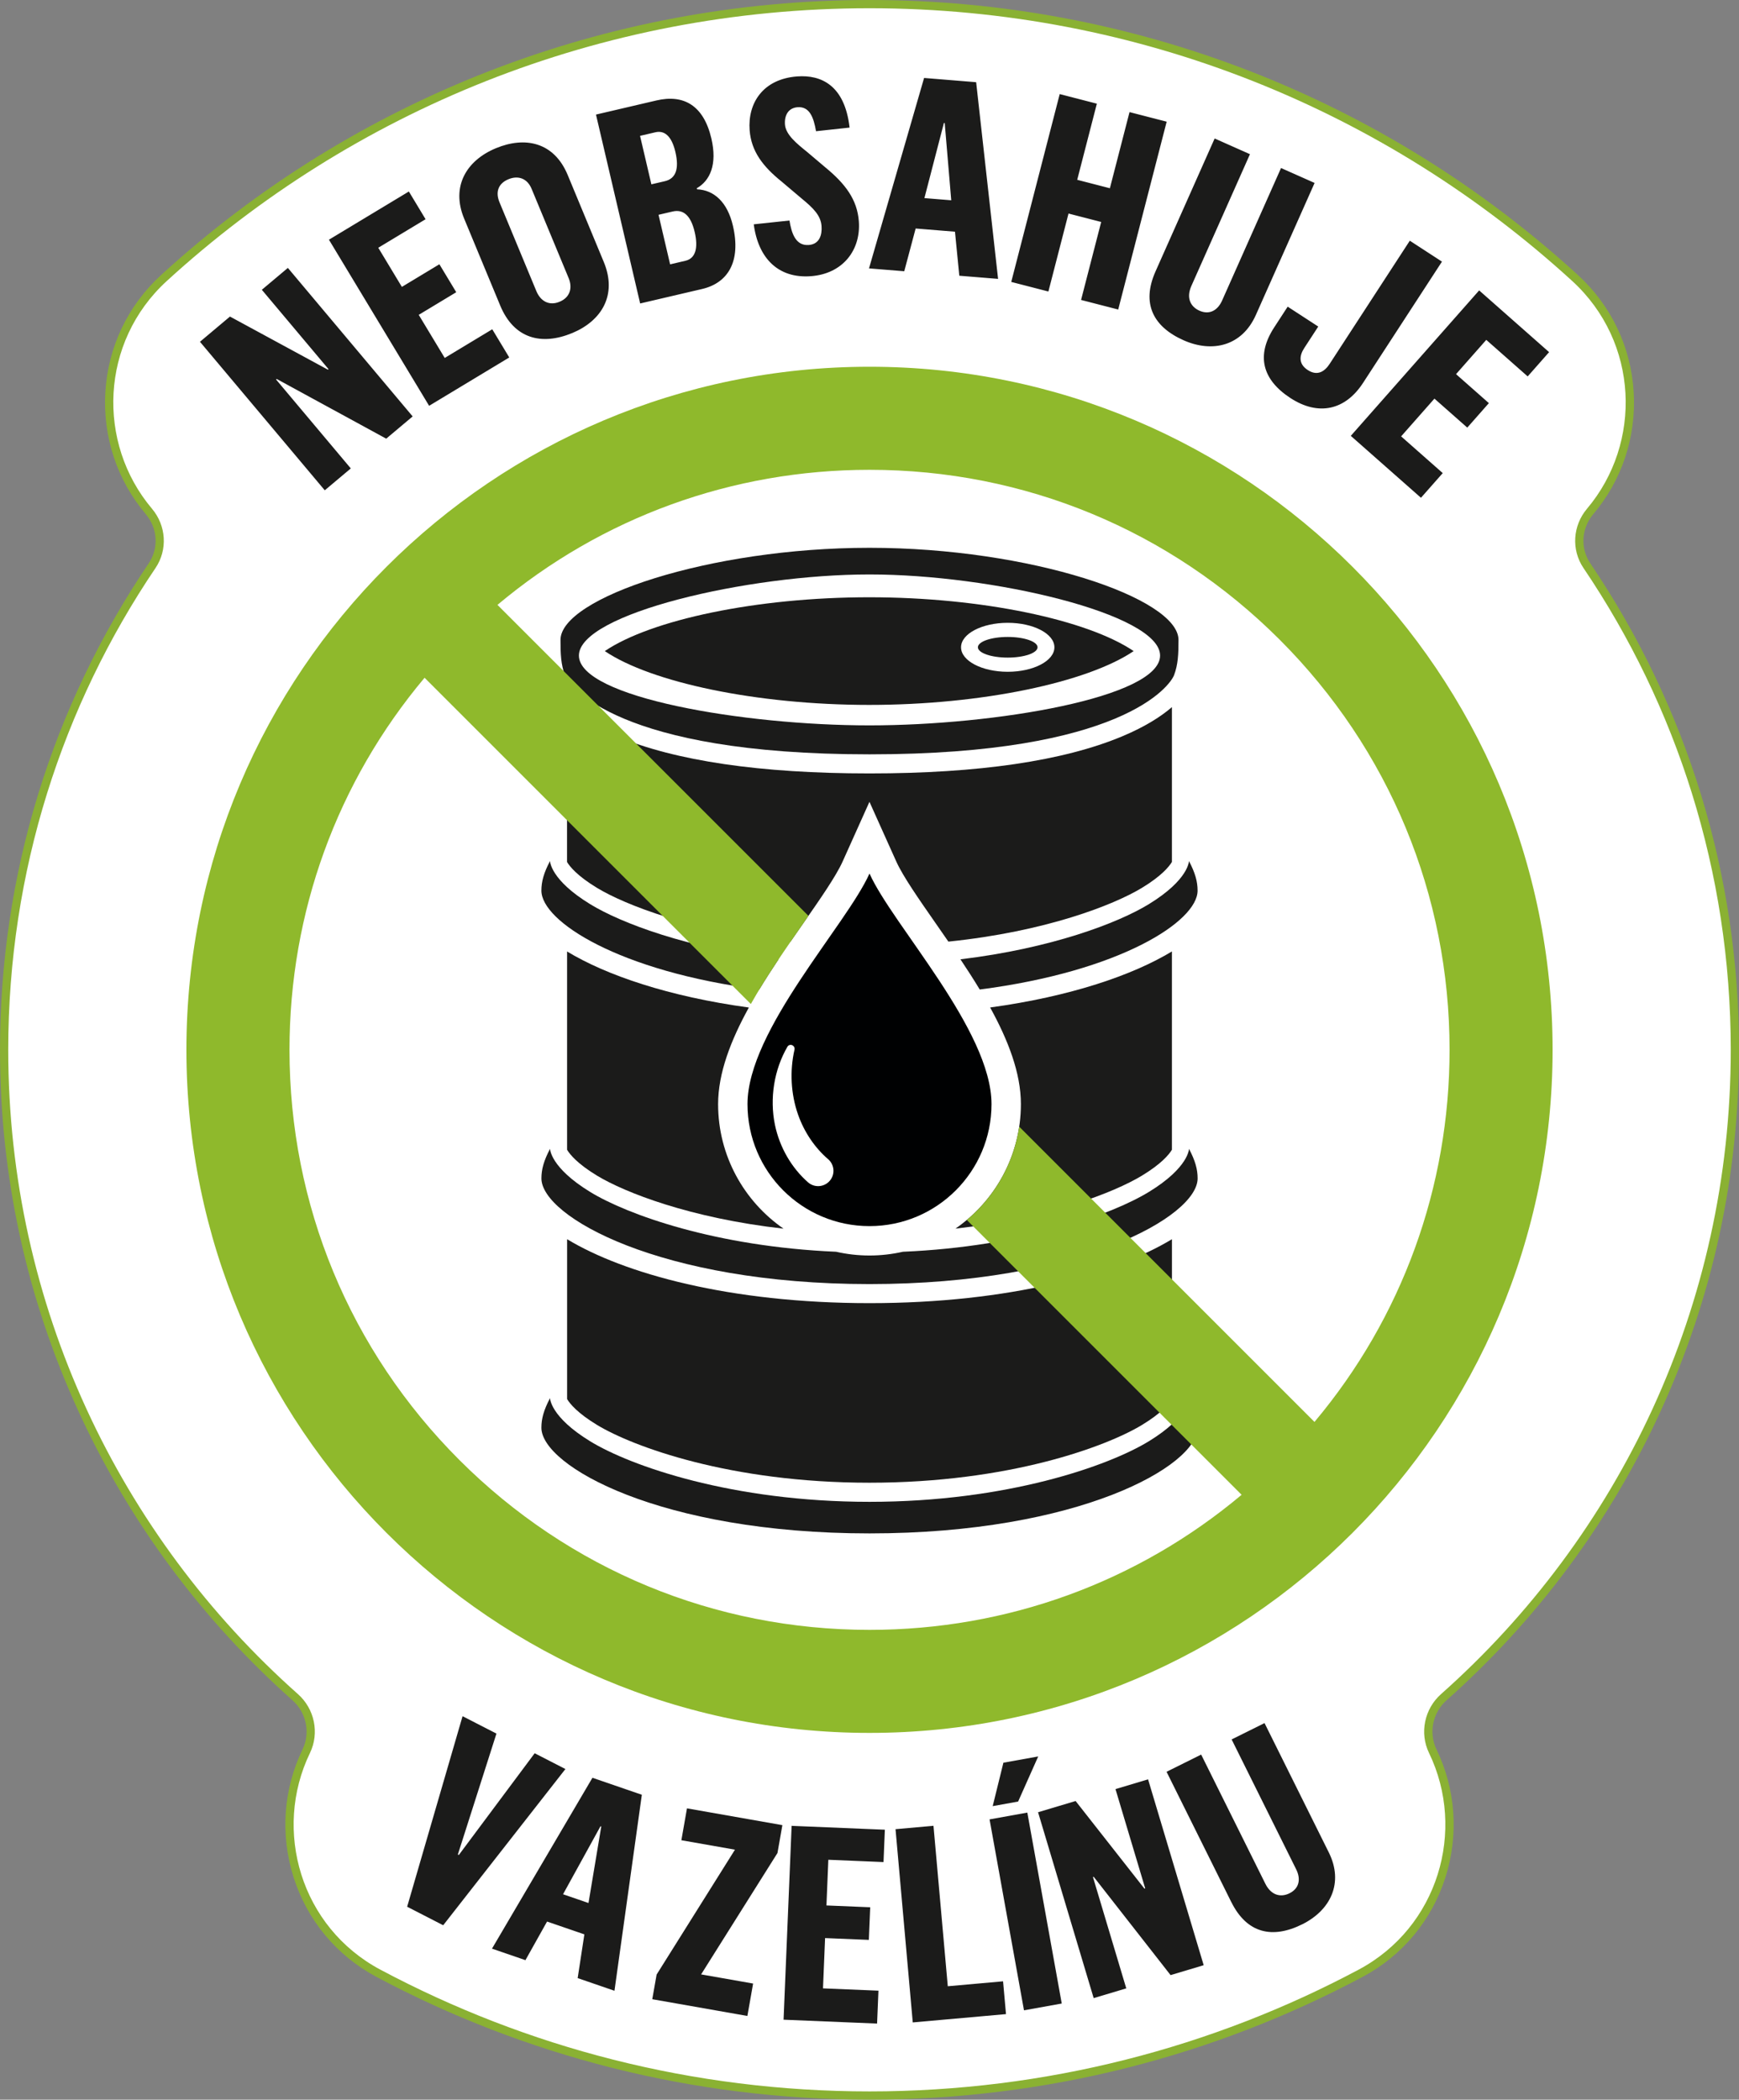
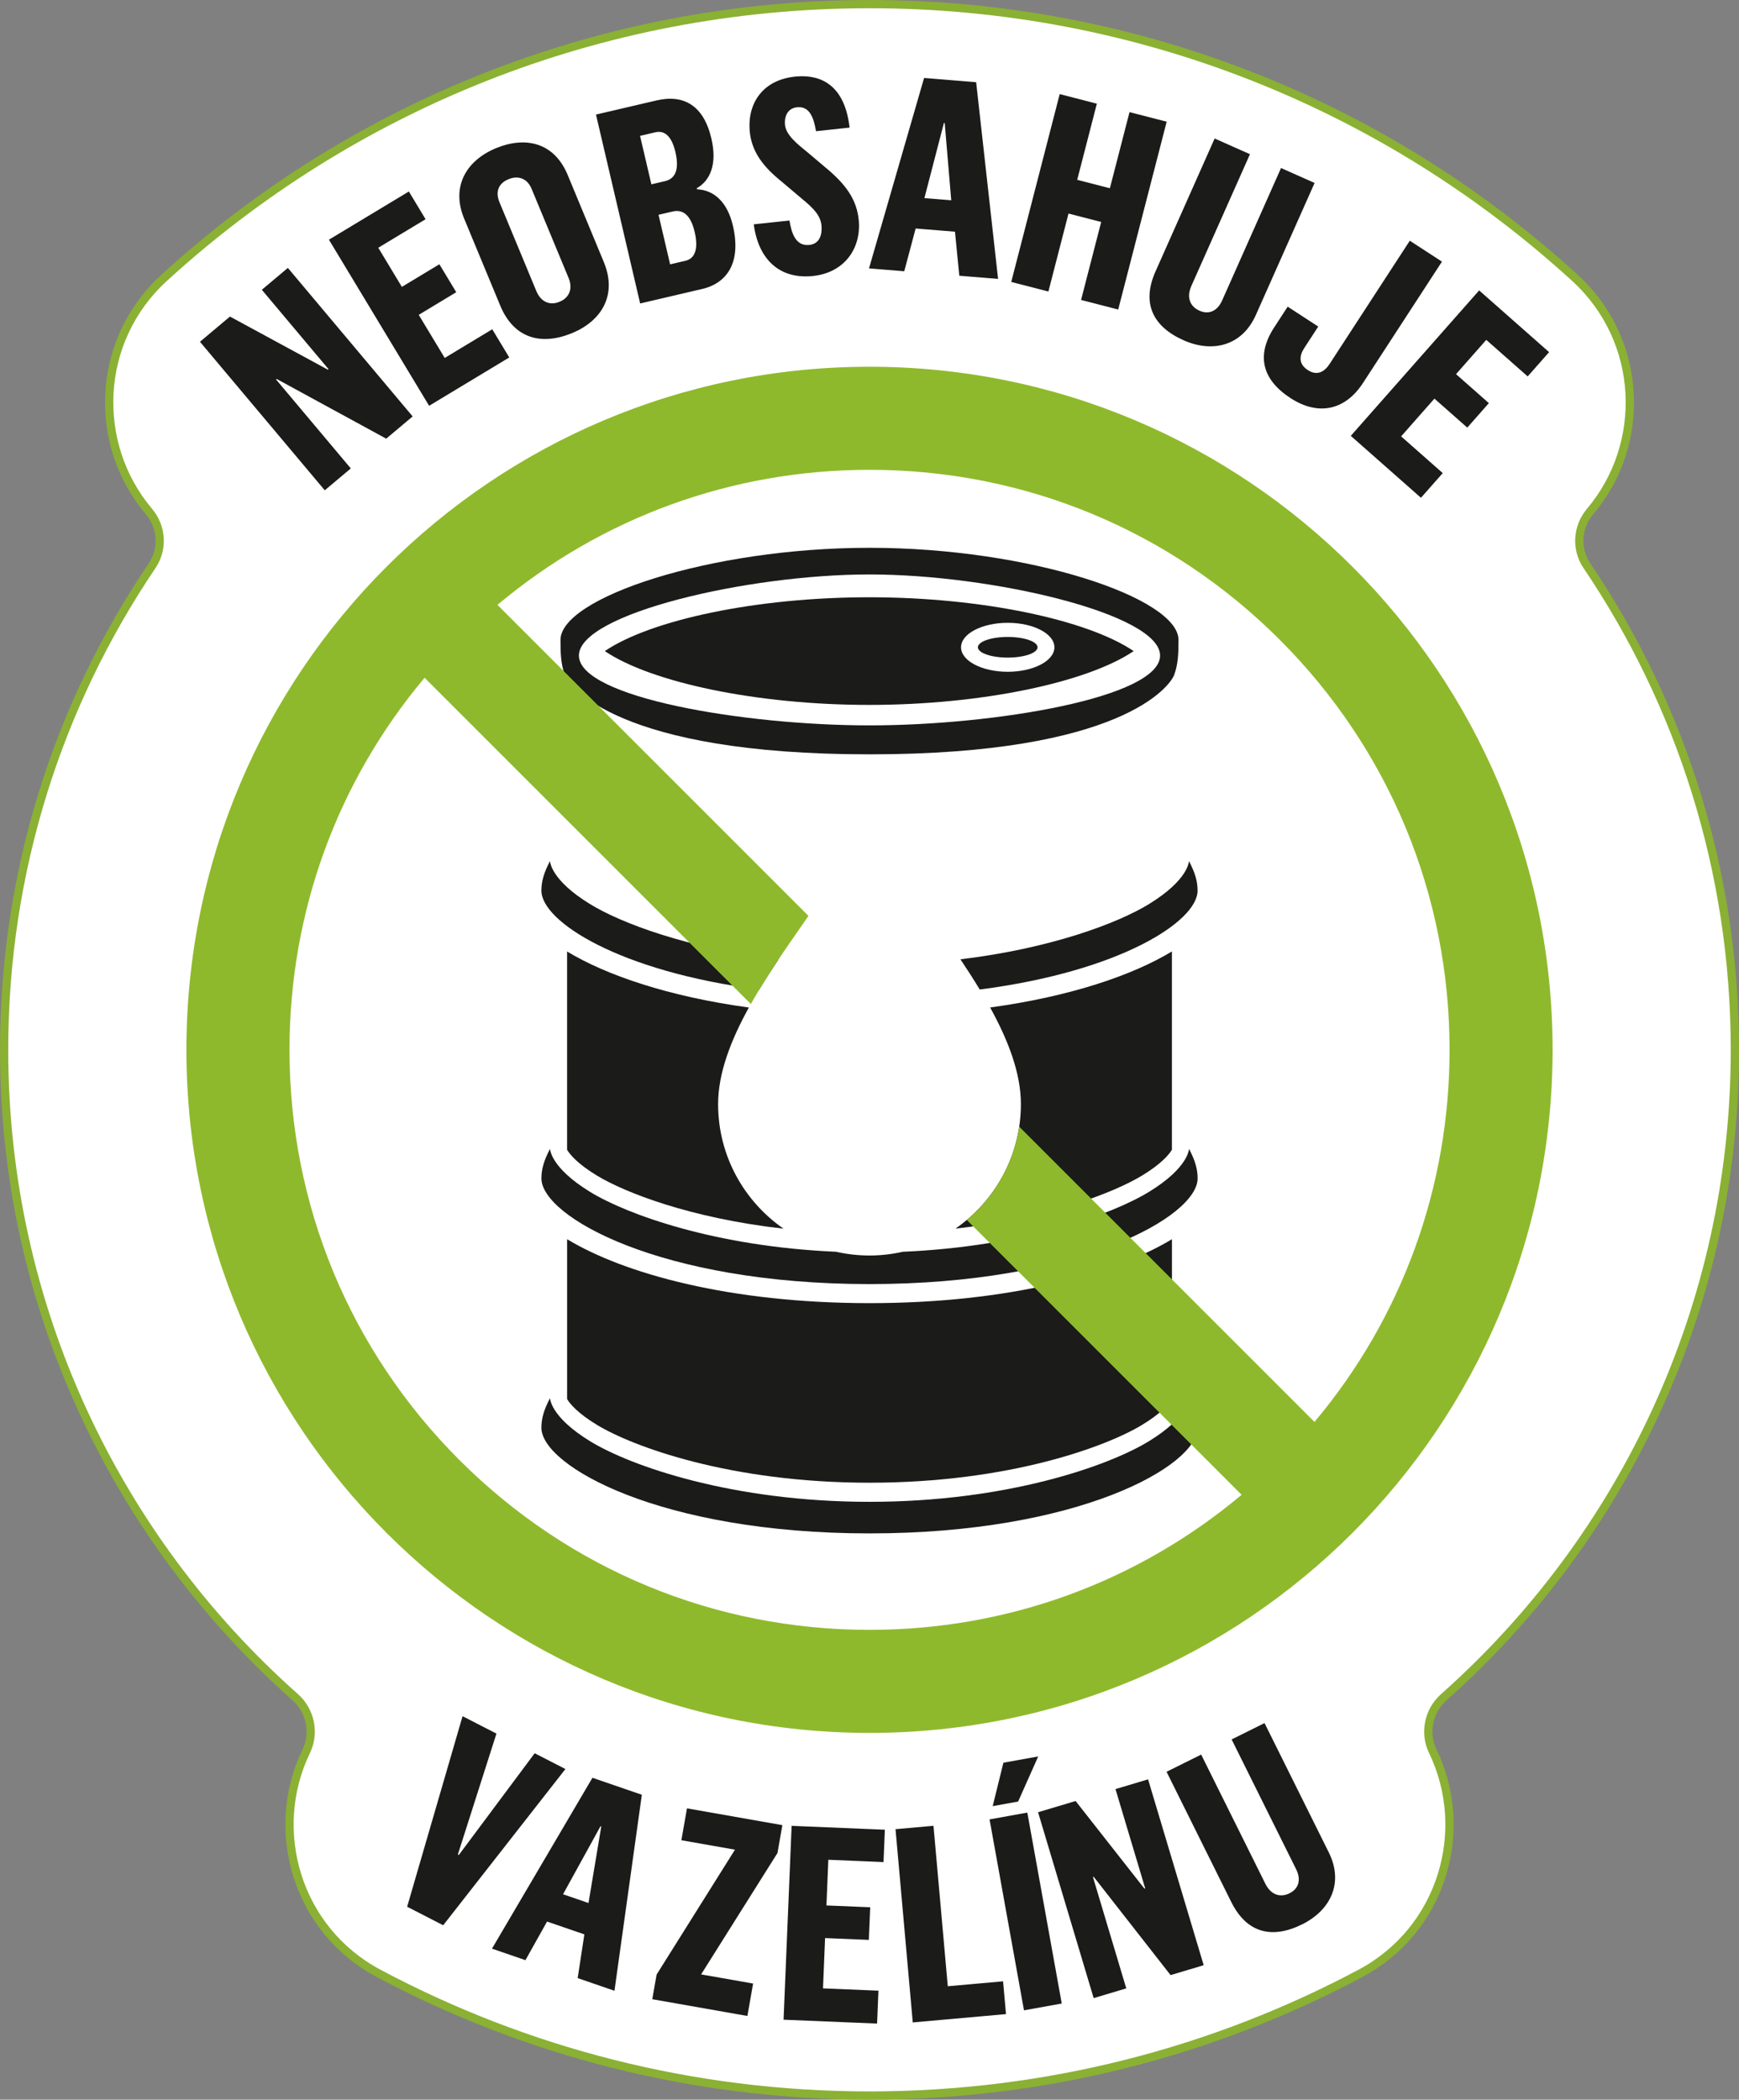
<svg xmlns="http://www.w3.org/2000/svg" id="Vrstva_1" version="1.1" viewBox="0 0 843.68 1018.66">
  <rect x="0" y="0" width="843.68" height="1018.66" fill="#808080" stroke="none" />
  <defs>
    <style>
      .st0 {
        fill: #8fb92c;
      }

      .st1 {
        fill: #fff;
      }

      .st2 {
        fill: #000102;
      }

      .st3 {
        fill: #1b1b1a;
      }

      .st4 {
        fill: #8ab133;
      }
    </style>
  </defs>
  <g>
    <path class="st1" d="M421.84,1016.66c-83.05,0-165.43-20.51-238.24-59.31-18.92-10.08-32.89-26.9-39.33-47.36-6.33-20.11-4.8-41.55,4.31-60.39,4.27-8.84,2.07-19.61-5.36-26.21-43.97-39.03-78.65-85.8-103.1-139.01C14.83,629.31,2,570.42,2,509.33c0-84.18,24.82-165.38,71.77-234.84,5.51-8.15,4.88-18.76-1.58-26.4-13.51-16-20.29-36.42-19.1-57.51,1.21-21.43,10.61-41.23,26.49-55.74C173.26,49.17,294.81,2,421.84,2s248.58,47.17,342.25,132.83c15.88,14.52,25.28,34.31,26.49,55.74,1.19,21.09-5.6,41.51-19.1,57.51-6.45,7.64-7.08,18.25-1.58,26.4,46.96,69.46,71.77,150.67,71.77,234.84,0,61.08-12.83,119.98-38.12,175.05-24.44,53.21-59.13,99.98-103.1,139.01-7.43,6.59-9.63,17.37-5.36,26.21,9.1,18.84,10.63,40.28,4.31,60.39-6.44,20.46-20.4,37.27-39.33,47.36-72.81,38.8-155.19,59.31-238.24,59.31Z" />
    <path class="st4" d="M421.84,4c131.37,0,251.04,50.13,340.9,132.31,32.37,29.6,34.14,78.58,7.21,110.49-6.93,8.21-7.72,19.92-1.7,28.81,45.1,66.71,71.43,147.14,71.43,233.72,0,124.36-54.33,236.03-140.55,312.57-8.06,7.16-10.52,18.87-5.83,28.57,18.14,37.54,4.44,84.54-34.16,105.12-70.75,37.7-151.53,59.07-237.3,59.07s-166.55-21.37-237.3-59.07c-38.6-20.57-52.3-67.57-34.16-105.12,4.69-9.7,2.23-21.42-5.83-28.57C58.33,745.36,4,633.69,4,509.33c0-86.58,26.33-167.01,71.43-233.72,6.01-8.9,5.22-20.61-1.7-28.81-26.93-31.9-25.16-80.89,7.21-110.49C170.8,54.13,290.47,4,421.84,4M421.84,0c-127.53,0-249.56,47.36-343.6,133.35-16.26,14.87-25.9,35.15-27.14,57.11-1.22,21.6,5.73,42.52,19.57,58.91,5.87,6.95,6.45,16.59,1.45,23.99C24.94,343.16,0,424.75,0,509.33c0,61.37,12.89,120.55,38.31,175.89,12.19,26.54,27.23,51.92,44.7,75.43,17.33,23.33,37.14,44.94,58.89,64.25,6.76,6,8.77,15.8,4.89,23.84-9.33,19.3-10.89,41.27-4.41,61.86,6.59,20.96,20.9,38.19,40.29,48.52,36.05,19.21,74.38,34.02,113.92,44.02,40.72,10.3,82.86,15.52,125.26,15.52s84.54-5.22,125.26-15.52c39.54-10,77.87-24.81,113.92-44.02,19.39-10.33,33.7-27.57,40.29-48.52,6.48-20.6,4.91-42.57-4.41-61.86-3.88-8.04-1.87-17.84,4.89-23.84,21.75-19.31,41.56-40.92,58.89-64.25,17.47-23.51,32.51-48.89,44.7-75.43,25.42-55.34,38.31-114.51,38.31-175.89,0-84.58-24.94-166.17-72.12-235.96-5-7.4-4.42-17.04,1.45-23.99,13.84-16.39,20.79-37.31,19.57-58.91-1.24-21.95-10.87-42.24-27.14-57.11C671.4,47.36,549.37,0,421.84,0h0Z" />
  </g>
-   <path class="st2" d="M481.03,535.67c0,32.69-26.5,59.19-59.19,59.19s-59.19-26.5-59.19-59.19c0-35.84,47.89-86.72,59.19-111.86,11.3,25.14,59.19,76.02,59.19,111.86ZM401.74,562.37c-6.44-5.55-11.56-13.09-14.56-21.61-3.5-9.95-4.1-21.17-1.72-31.54.18-.8-.18-1.61-.89-2.02-.02,0-.03-.02-.05-.03-.88-.5-1.99-.22-2.5.66-6.44,11.08-8.72,25.04-6.06,37.88,2.27,10.96,8.1,20.95,16.09,27.93,3.37,2.95,8.58,2.23,11.06-1.5h0c2.09-3.14,1.49-7.32-1.37-9.78Z" />
  <path class="st3" d="M224.41,832.62l16.44,8.45-18.72,58.65.47.24,36.8-49.36,14.91,7.66-59.29,75.79-17.49-8.99,26.89-92.45ZM287.42,862.5l23.97,8.24-13.28,95.09-17.85-6.14,3.25-21.22-18.1-6.22-10.49,18.73-16.23-5.58,48.74-82.91ZM285.51,923.26l6.19-37.1-.37-.13-18.17,32.98,12.36,4.25ZM318.56,957.97l38.01-60.59-26-4.58,2.72-15.47,46.28,8.15-2.38,13.52-37.04,58.89,25.22,4.44-2.77,15.73-46.15-8.13,2.11-11.96ZM384.05,885.82l45.24,1.88-.65,15.69-26.77-1.11-.92,22.16,21.23.88-.66,15.83-21.23-.88-1.01,24.4,26.9,1.12-.66,15.96-45.37-1.88,3.91-94.03ZM434.47,887.44l18.41-1.64,6.94,77.84,26.82-2.39,1.42,15.91-45.23,4.03-8.36-93.75ZM480.09,882.69l18.32-3.3,16.7,92.63-18.32,3.3-16.7-92.63ZM486.8,855.19l16.89-3.04-9.74,21.88-12.34,2.23,5.19-21.06ZM503.62,879.22l18.21-5.45,33.39,42.51.38-.11-14.42-48.18,15.81-4.73,26.98,90.17-16.06,4.81-37.28-47.68-.38.11,16.16,54-15.81,4.73-26.98-90.17ZM597.38,922.83l-31.42-63.24,16.79-8.34,31.13,62.65c2.76,5.56,7.36,6.81,11.74,4.63,4.73-2.35,5.68-6.95,3.04-11.98l-31.13-62.65,15.96-7.93,31.19,62.77c7.34,14.78.81,28.04-12.9,34.85-14.42,7.17-26.81,4.48-34.39-10.77ZM97.02,165.81l14.55-12.23,47.51,25.77.3-.26-32.35-38.5,12.63-10.61,60.54,72.05-12.83,10.79-53.14-28.97-.3.26,36.26,43.15-12.63,10.61-60.54-72.05ZM159.59,116.29l38.77-23.38,8.11,13.45-22.95,13.84,11.45,18.99,18.2-10.98,8.18,13.56-18.2,10.98,12.61,20.91,23.06-13.91,8.25,13.68-38.88,23.45-48.61-80.6ZM242.67,148.21l-17.5-42.18c-6.42-15.48,1.04-28.15,15.42-34.12,14.02-5.82,28.15-3.1,34.83,12.99l17.5,42.18c6.73,16.21-1.25,28.67-15.27,34.49-14.87,6.17-28.25,2.86-34.98-13.35ZM275.86,134.87l-17.96-43.28c-2.07-5-6.46-6.61-11.21-4.64-5.12,2.12-6.37,6.36-4.34,11.23l17.86,43.04c2.02,4.88,6.17,7.3,11.29,5.17s6.34-6.77,4.36-11.53ZM289.13,55.59l29.31-6.85c13.11-3.07,22.89,2.24,26.68,18.43,2.95,12.6-.63,20.48-7.09,24.16l.12.51c8.35.35,14.76,6.31,17.41,17.62,4.12,17.61-2.57,27.85-14.91,30.74l-30.08,7.03-21.43-91.65ZM322.58,87.9c5.14-1.2,7.07-5.72,5.08-14.2-1.8-7.71-5.31-10.55-9.68-9.53l-7.46,1.74,5.5,23.52,6.56-1.53ZM332.56,126.51c4.88-1.14,6.27-6.21,4.47-13.93-1.95-8.35-5.72-11.13-10.73-9.96l-6.81,1.59,5.62,24.04,7.46-1.74ZM365.68,108.83l17.33-1.84c.96,5.75,2.79,12.37,9.37,11.87,5.27-.4,6.51-4.99,6.19-9.2-.39-5.13-3.97-8.7-9.75-13.43l-9.62-8.14c-9.02-7.26-14.74-14.64-15.51-24.91-.98-13.03,6.33-24.83,23.05-26.1,11.71-.88,23.1,4.35,25.44,24.82l-16.28,1.76c-1.17-6.79-3.16-12.07-8.95-11.64-4.61.35-6.44,4.06-6.12,8.4.38,5,5.87,9.35,10.66,13.23l8.91,7.54c9.74,8,15.48,15.64,16.27,26.17,1.04,13.82-7.61,25.46-23.27,26.64-15.66,1.18-25.53-8.53-27.71-25.18ZM448.32,37.82l25.26,2.06,10.64,95.42-18.81-1.53-2.1-21.36-19.08-1.55-5.53,20.74-17.1-1.39,26.72-92.38ZM461.5,97.17l-3.17-37.47-.39-.03-9.46,36.44,13.02,1.06ZM514.12,45.65l18.02,4.65-9.53,36.94,15.85,4.09,9.53-36.94,18.02,4.65-23.51,91.13-18.02-4.65,9.76-37.83-15.85-4.09-9.76,37.83-18.02-4.65,23.51-91.13ZM560.59,131.71l28.7-64.52,17.13,7.62-28.43,63.92c-2.52,5.67-.55,10.01,3.91,12,4.82,2.15,8.98-.05,11.17-5.29l28.43-63.92,16.28,7.24-28.49,64.04c-6.71,15.08-21.09,18.5-35.08,12.28-14.71-6.54-20.54-17.8-13.62-33.36ZM618.17,158.85l6.55-10.07,14.83,9.65-6.77,10.4c-2.38,3.65-2.95,7.68,1.69,10.71,4.65,3.02,8.17.75,10.62-3.01l38.88-59.75,15.6,10.15-38.3,58.86c-8.64,13.28-21.68,16.13-35.18,7.35-13.72-8.93-16.78-20.68-7.92-34.29ZM717.6,140.88l33.95,29.96-10.39,11.78-20.09-17.73-14.67,16.63,15.93,14.06-10.48,11.88-15.93-14.06-16.16,18.31,20.19,17.82-10.57,11.97-34.04-30.04,62.27-70.56Z" />
  <g>
    <path class="st3" d="M568.56,557.81v-96.21c-18.96,11.48-49.14,21.84-88.19,27.19,8.72,15.84,14.92,31.81,14.92,46.87,0,25.02-12.59,47.15-31.75,60.42,45.4-5.11,77.02-17.58,90.42-25.68,9.59-5.8,13.25-10.35,14.6-12.59Z" />
    <path class="st3" d="M557.31,438.69c-14.9,9.12-47.23,21.42-91.35,26.73,3.23,4.83,6.38,9.72,9.36,14.65,68.08-8.77,105.71-33.06,105.69-47.99,0-4.36-1.13-8.55-4.19-14.35,0,0,0,9.03-19.51,20.96Z" />
-     <path class="st3" d="M568.56,418.2v-75.14c-5.09,4.39-12.71,9.4-24.08,14.16-28.51,11.95-69.73,18.01-122.51,18.01h-.28c-52.78,0-94-6.06-122.51-18.01-11.37-4.77-18.99-9.78-24.08-14.16v75.14c1.34,2.24,5.01,6.79,14.6,12.59,13.73,8.3,46.62,21.19,93.83,26.05,2.1-3.05,4.2-6.06,6.26-9.03,8.13-11.67,15.8-22.69,19.02-29.85l13.01-28.95,13.01,28.95c3.22,7.15,10.89,18.17,19.02,29.84,2.07,2.97,4.17,5.98,6.26,9.03,47.22-4.85,80.1-17.74,93.83-26.04,9.59-5.8,13.25-10.35,14.6-12.59Z" />
    <path class="st3" d="M275.12,461.61v96.21c1.34,2.24,5.01,6.79,14.6,12.59,13.4,8.1,45.03,20.58,90.42,25.69-19.17-13.27-31.75-35.4-31.75-60.42,0-15.07,6.2-31.04,14.92-46.87-39.05-5.35-69.22-15.71-88.19-27.19Z" />
    <ellipse class="st3" cx="488.9" cy="314.03" rx="14.47" ry="5.01" />
    <path class="st3" d="M557.31,699.27c-19.51,11.93-68.85,29.35-135.45,29.35h-.05c-66.6,0-115.94-17.41-135.45-29.35-19.51-11.93-19.51-20.96-19.51-20.96-3.06,5.8-4.19,9.99-4.19,14.35-.03,18.46,57.57,51.28,159.18,51.28s159.2-32.81,159.18-51.28c0-4.36-1.13-8.55-4.19-14.35,0,0,0,9.03-19.51,20.96Z" />
    <path class="st3" d="M421.82,719.35c67.79,0,114.96-17.59,132.15-27.99,9.59-5.8,13.26-10.35,14.6-12.59v-77.56c-27.58,16.7-78.88,31.02-146.72,31.02s-119.14-14.33-146.72-31.02v77.56c1.34,2.24,5.01,6.79,14.6,12.59,17.19,10.39,64.35,27.99,132.1,27.99Z" />
    <path class="st3" d="M557.31,578.31c-17.89,10.94-60.89,26.49-119.27,28.99-5.22,1.18-10.64,1.82-16.2,1.82s-10.99-.64-16.2-1.82c-58.38-2.5-101.37-18.05-119.27-28.99-19.51-11.93-19.51-20.96-19.51-20.96-3.06,5.8-4.19,9.99-4.19,14.35-.03,18.46,57.57,51.28,159.18,51.28s159.2-32.81,159.18-51.28c0-4.36-1.13-8.55-4.19-14.35,0,0,0,9.03-19.51,20.96Z" />
    <path class="st3" d="M368.35,480.07c2.98-4.93,6.13-9.82,9.36-14.65-44.11-5.31-76.44-17.61-91.35-26.73-19.51-11.93-19.51-20.96-19.51-20.96-3.06,5.8-4.19,9.99-4.19,14.35-.02,14.92,37.61,39.22,105.69,47.99Z" />
    <path class="st3" d="M421.7,365.97h.28c122.22,0,145.7-33.29,147.63-38.44,1.93-5.15,2.14-10.13,2.14-17.08,0-20.3-72.1-44.68-149.91-44.68s-149.91,24.38-149.91,44.68c0,6.95.21,11.93,2.14,17.08,1.93,5.15,25.41,38.44,147.63,38.44ZM421.61,278.7h.46c58.89,0,140.75,19.1,140.75,39.34s-79.82,33.88-140.98,33.88-140.98-13.64-140.98-33.88,81.86-39.34,140.75-39.34Z" />
    <path class="st3" d="M550,315.88c-22.45-15.19-73.7-26.11-128.29-26.11s-105.84,10.92-128.29,26.11c22.45,15.19,73.7,26.11,128.29,26.11s105.84-10.92,128.29-26.11ZM488.9,302.16c12.51,0,22.65,5.32,22.65,11.88s-10.14,11.88-22.65,11.88-22.65-5.32-22.65-11.88,10.14-11.88,22.65-11.88Z" />
  </g>
  <path class="st0" d="M421.84,177.93c-183.03,0-331.4,148.37-331.4,331.4s148.37,331.4,331.4,331.4,331.4-148.37,331.4-331.4-148.37-331.4-331.4-331.4ZM637.72,689.85l-143.24-143.24c-2.71,18.08-12.04,34.02-25.43,45.28l133.32,133.32c-50.55,42.41-113.75,65.53-180.52,65.53-75.17,0-145.83-29.27-198.98-82.42s-82.42-123.82-82.42-198.98c0-66.77,23.11-129.98,65.53-180.52l158.29,158.29c7.55-13.43,16.81-26.74,25.56-39.3.81-1.16,1.61-2.31,2.4-3.46l-150.89-150.89c50.54-42.41,113.75-65.53,180.52-65.53,75.17,0,145.83,29.27,198.98,82.42,53.15,53.15,82.42,123.82,82.42,198.98,0,66.77-23.11,129.98-65.53,180.52Z" />
</svg>